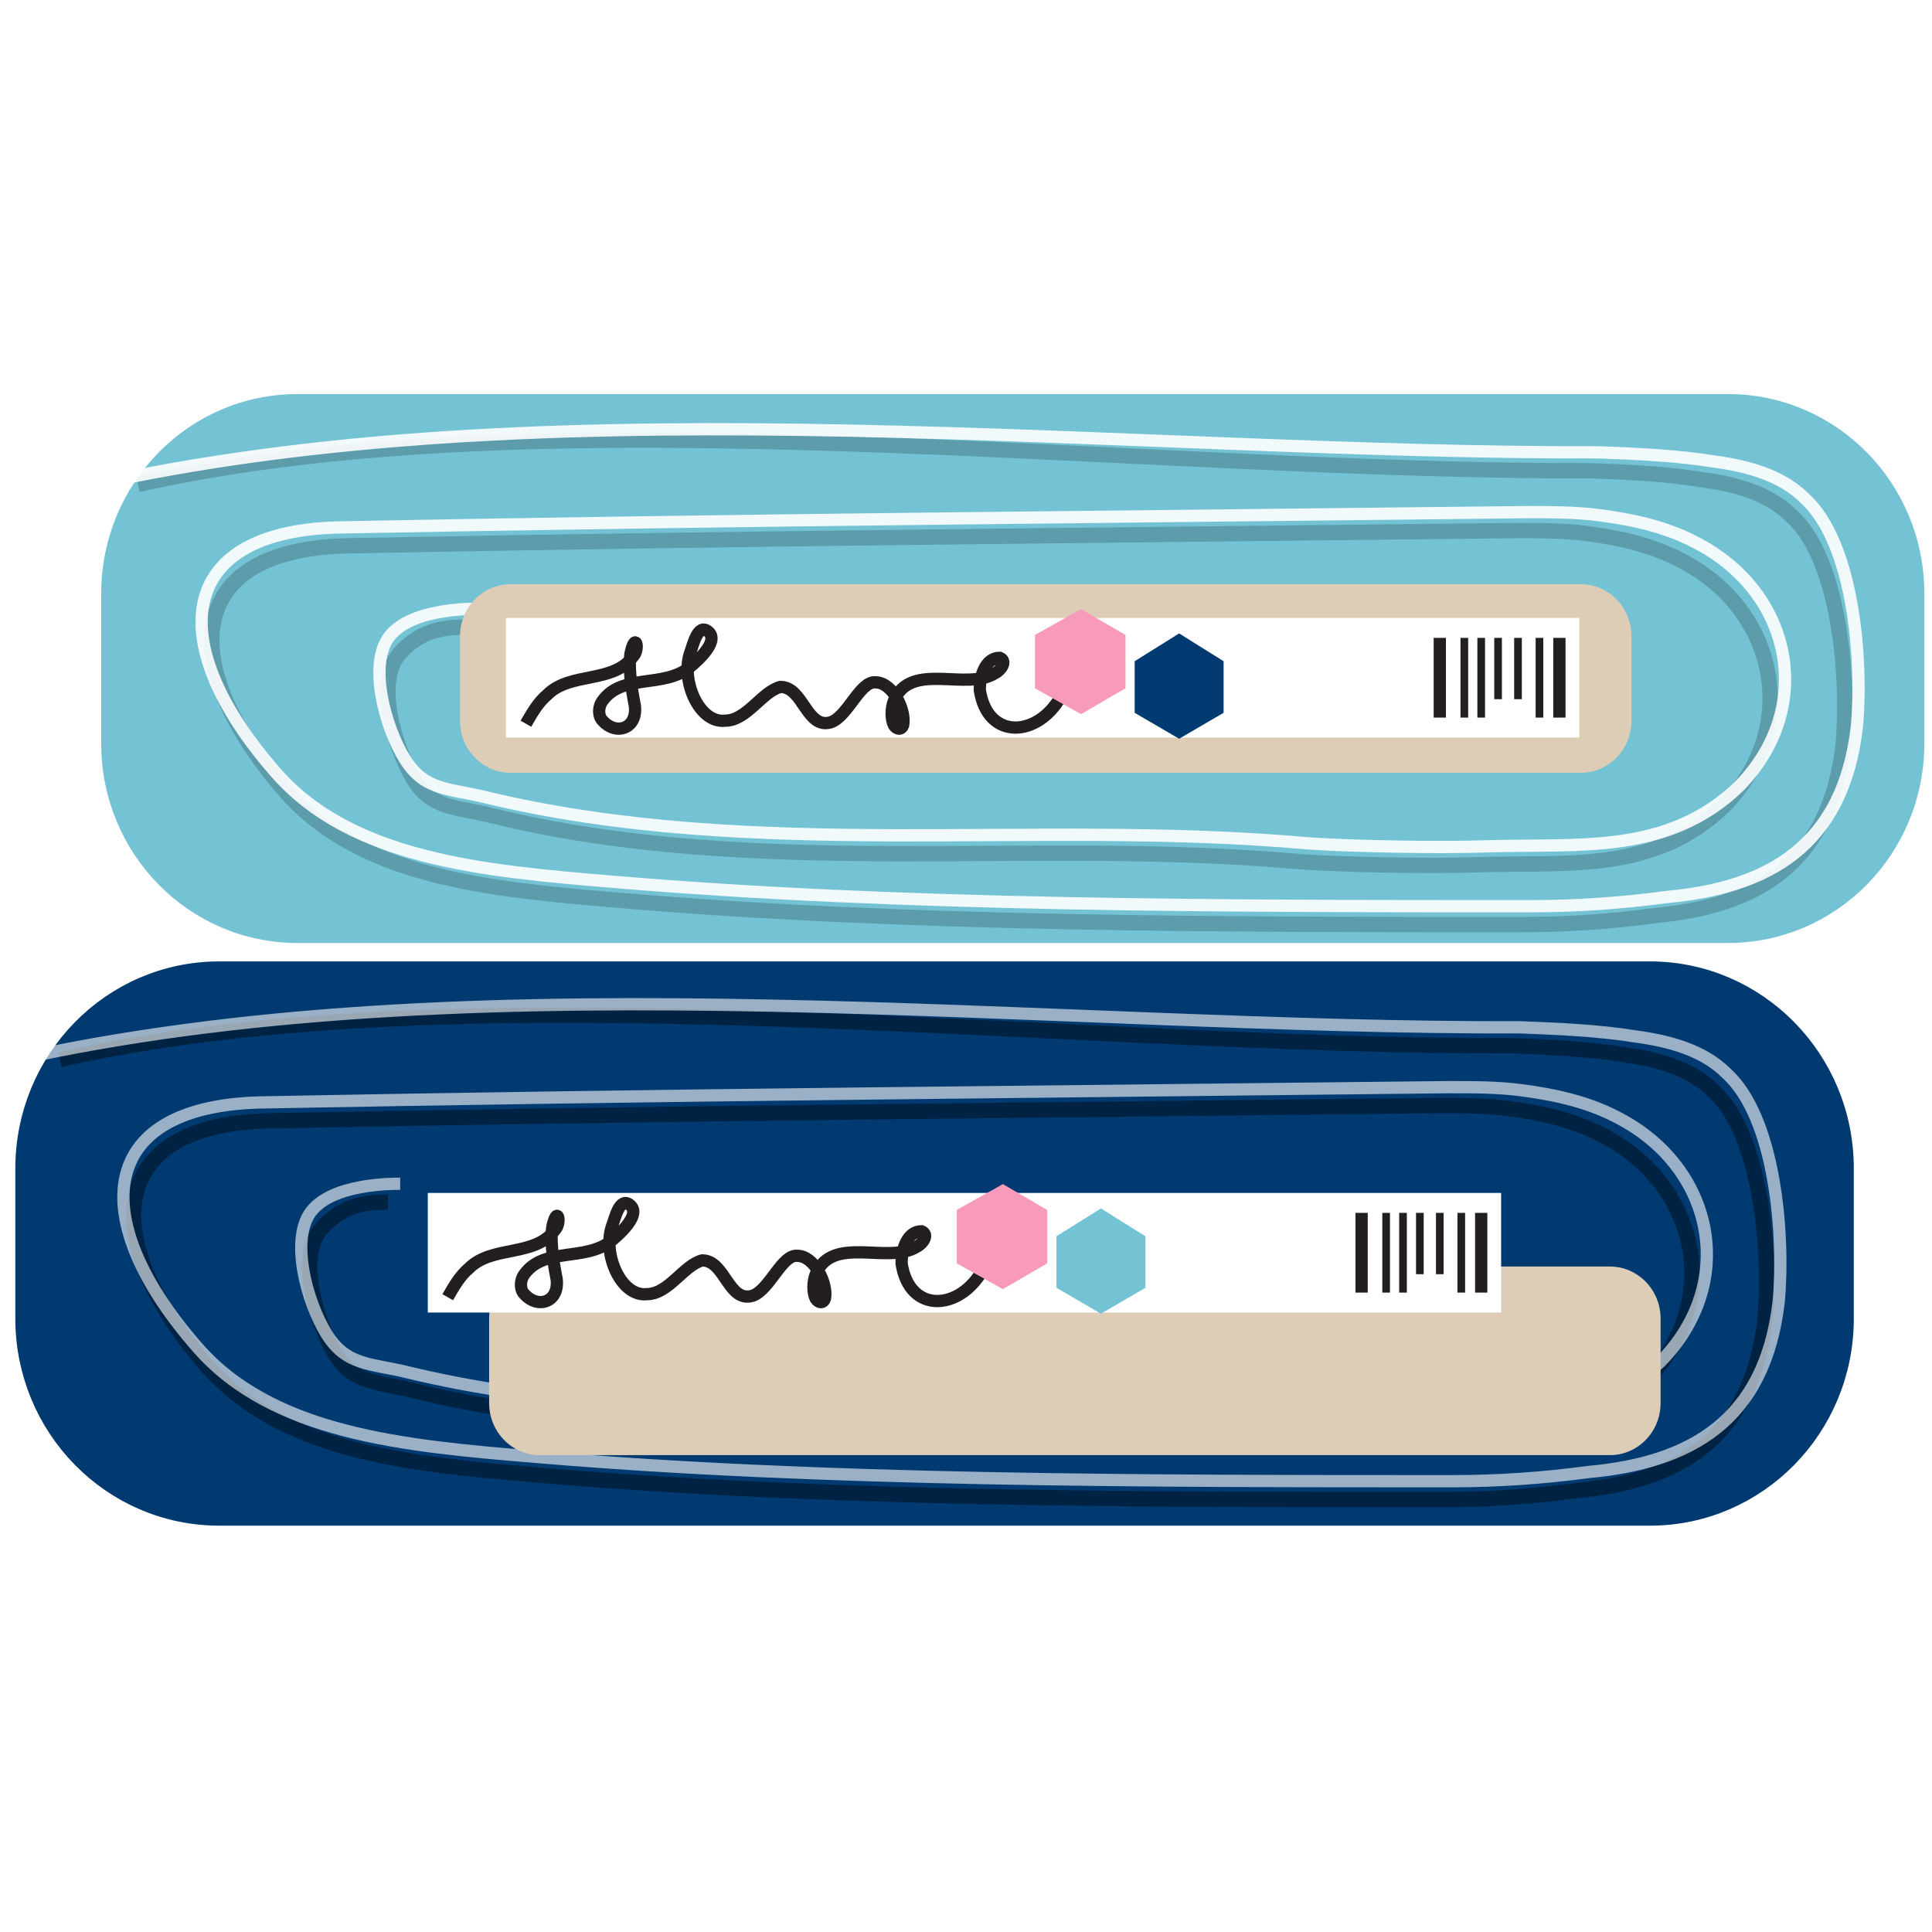
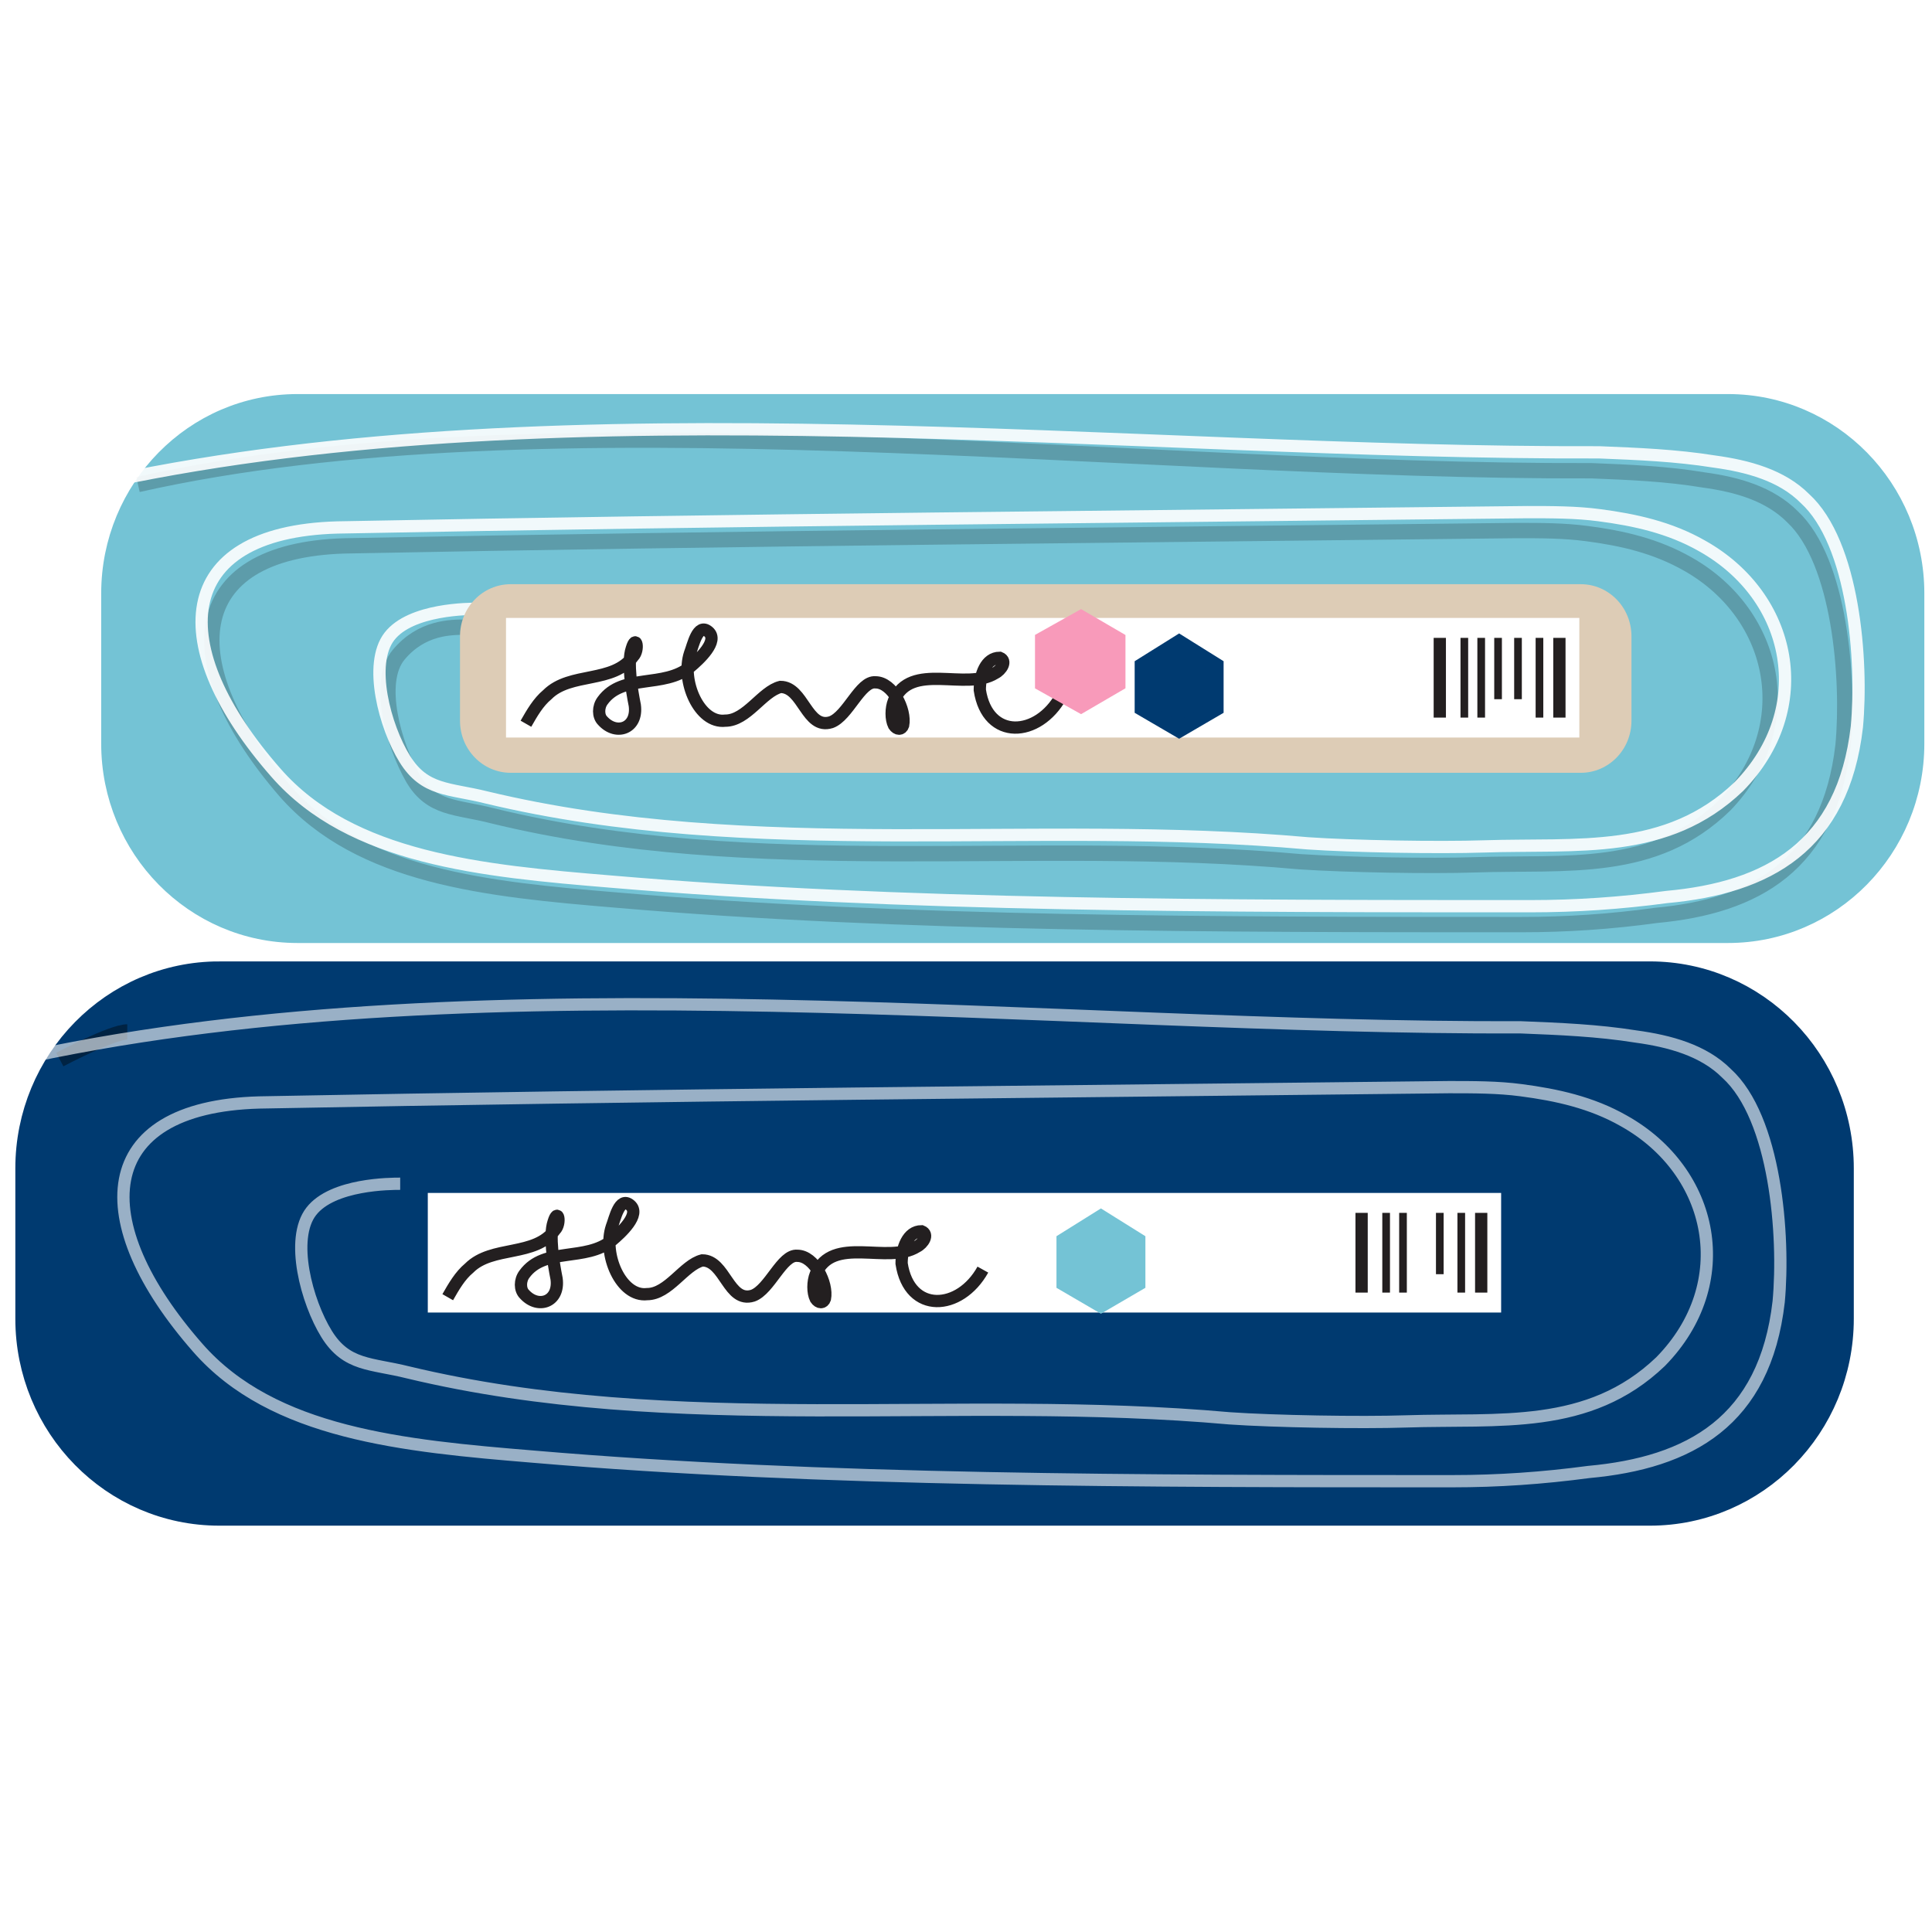
<svg xmlns="http://www.w3.org/2000/svg" viewBox="0 0 126 126" version="1.1">
  <defs>
    <style>
      .cls-1 {
        opacity: .9;
      }

      .cls-1, .cls-2, .cls-3, .cls-4, .cls-5, .cls-6, .cls-7, .cls-8, .cls-9, .cls-10 {
        stroke-miterlimit: 10;
      }

      .cls-1, .cls-2, .cls-6, .cls-7, .cls-8, .cls-10 {
        fill: none;
      }

      .cls-1, .cls-2, .cls-6, .cls-10 {
        isolation: isolate;
      }

      .cls-1, .cls-6 {
        stroke: #fff;
      }

      .cls-1, .cls-6, .cls-8 {
        stroke-width: .8px;
      }

      .cls-2 {
        opacity: .2;
      }

      .cls-2, .cls-10 {
        stroke: #000;
      }

      .cls-3 {
        fill: #74c3d5;
        stroke: #74c3d5;
      }

      .cls-11 {
        fill: #fff;
      }

      .cls-4 {
        stroke-width: 2px;
      }

      .cls-4, .cls-9 {
        fill: #003a70;
        stroke: #003a70;
      }

      .cls-12 {
        filter: url(#drop-shadow-1);
      }

      .cls-12, .cls-13 {
        fill: #ddccb6;
      }

      .cls-5 {
        fill: #f89aba;
        stroke: #f89aba;
      }

      .cls-6 {
        opacity: .6;
      }

      .cls-7 {
        stroke-width: .5px;
      }

      .cls-7, .cls-8 {
        stroke: #231f20;
      }

      .cls-10 {
        opacity: .4;
      }
    </style>
    <filter height="66" width="260.2" y="59.3" x="80.4" id="drop-shadow-1">
      <feOffset dy="7" dx="7" />
      <feGaussianBlur stdDeviation="5" result="blur" />
      <feFlood flood-opacity=".6" flood-color="#141414" />
      <feComposite operator="in" in2="blur" />
      <feComposite in="SourceGraphic" />
    </filter>
  </defs>
  <g>
    <g id="Layer_1">
      <g data-name="Layer_1" id="Layer_1-2">
        <path d="M14.3,63.7h93.3c6.8,0,12.3,5.6,12.3,12.5v9.8c0,6.9-5.5,12.5-12.3,12.5H14.3c-6.8,0-12.3-5.6-12.3-12.5v-9.8c0-6.9,5.5-12.5,12.3-12.5Z" class="cls-4" />
-         <path d="M3.9,69.1c26.6-6,64.7-.8,94.8-.9,2.5.1,4.9.2,7.3.6,2.2.3,4.3.9,5.8,2.4,3.1,2.9,3.7,10.6,3.3,14.9-.9,7.8-5.7,10.5-12.2,11.1-2.9.4-5.8.6-8.8.6-19.6,0-40.5,0-59-1.6-8.4-.7-16.7-1.5-21.6-7.1-7.1-8.2-6.7-15.7,3.9-16,25.5-.5,50.9-.7,76.4-1,1.6,0,3.1,0,4.6.2,2.3.3,4.5.8,6.6,2,5.8,3.3,7.3,10.6,2.4,15.7-4.6,4.5-10.3,3.7-16.3,3.9-2.9.1-8.4,0-11.4-.2-17.6-1.6-35.5,1.2-52.7-3-2.3-.6-4-.4-5.2-2.5-1.2-2.1-2.4-6.2-.9-8s3.4-1.8,4.4-1.8" class="cls-10" />
+         <path d="M3.9,69.1s3.4-1.8,4.4-1.8" class="cls-10" />
        <path d="M2,68.9c30.1-6.4,66.5-1.8,97.2-1.9,2.5.1,5,.2,7.5.6,2.2.3,4.4.9,5.9,2.4,3.2,2.9,3.8,10.6,3.4,14.9-.9,7.8-5.8,10.5-12.4,11.1-3,.4-5.9.6-8.9.6-19.9,0-41.2,0-59.9-1.6-8.5-.7-17-1.5-21.9-7.1-7.2-8.2-6.8-15.7,4-16,25.9-.5,51.8-.7,77.6-1,1.6,0,3.2,0,4.7.2,2.3.3,4.6.8,6.7,2,5.9,3.3,7.4,10.6,2.4,15.7-4.7,4.5-10.5,3.7-16.6,3.9-3,.1-8.6,0-11.5-.2-17.9-1.6-36.1,1.2-53.6-3-2.4-.6-4-.4-5.3-2.5-1.3-2.1-2.4-6.2-1-8s5.2-1.8,5.8-1.8" class="cls-6" />
-         <path d="M28.2,75.6h69.8c1.8,0,3.3,1.5,3.3,3.4v5.5c0,1.9-1.5,3.4-3.3,3.4H28.2c-1.8,0-3.3-1.5-3.3-3.4v-5.5c0-1.9,1.5-3.4,3.3-3.4Z" class="cls-12" />
        <rect height="7.8" width="70" y="77.8" x="27.9" class="cls-11" />
        <line y2="84.3" x2="91.5" y1="79.1" x1="91.5" class="cls-7" />
-         <line y2="83.1" x2="92.6" y1="79.1" x1="92.6" class="cls-7" />
        <line y2="83.1" x2="93.9" y1="79.1" x1="93.9" class="cls-7" />
        <line y2="84.3" x2="95.3" y1="79.1" x1="95.3" class="cls-7" />
        <line y2="84.3" x2="90.4" y1="79.1" x1="90.4" class="cls-7" />
        <line y2="84.3" x2="88.8" y1="79.1" x1="88.8" class="cls-8" />
        <line y2="84.3" x2="96.6" y1="79.1" x1="96.6" class="cls-8" />
        <path d="M29.2,84.6c.4-.7.8-1.4,1.4-1.9,1.5-1.5,4.3-.7,5.6-2.5.4-.4.2-1.5-.1-.5-.3.9,0,2.7.2,3.7.2,1.5-1.2,2-2.1,1-.3-.3-.3-.9,0-1.3,1.3-1.8,4-.8,5.7-2.2.6-.5,1.9-1.7,1.2-2.3s-1,.9-1.2,1.4c-.6,1.8.6,4.6,2.3,4.4,1.4,0,2.4-1.9,3.6-2.2,1.5,0,1.7,2.8,3.3,2.3,1.1-.4,1.9-2.7,2.9-2.6,1.1,0,2,1.8,1.8,2.8-.1.3-.4.3-.6,0-.2-.4-.2-1.1,0-1.6,1.1-2.6,4.7-.6,6.6-1.8.4-.2.8-.8.3-1-.9,0-1.3,1.1-1.3,2.1.5,3.3,3.8,3.1,5.3.4" class="cls-8" />
-         <polygon points="67.8 82.1 67.8 79.2 65.4 77.8 62.9 79.2 62.9 82.1 65.4 83.5 67.8 82.1" class="cls-5" />
        <polygon points="74.2 83.7 74.2 80.9 71.8 79.4 69.4 80.9 69.4 83.7 71.8 85.1 74.2 83.7" class="cls-3" />
      </g>
    </g>
    <g id="Layer_1_copy">
      <g data-name="Layer_1" id="Layer_1-3">
        <path d="M19.4,26.2h93.3c6.8,0,12.3,5.6,12.3,12.5v9.8c0,6.9-5.5,12.5-12.3,12.5H19.4c-6.8,0-12.3-5.6-12.3-12.5v-9.8c0-6.9,5.5-12.5,12.3-12.5Z" class="cls-3" />
        <path d="M9,31.6c26.6-6,64.7-.8,94.8-.9,2.5.1,4.9.2,7.3.6,2.2.3,4.3.9,5.8,2.4,3.1,2.9,3.7,10.6,3.3,14.9-.9,7.8-5.7,10.5-12.2,11.1-2.9.4-5.8.6-8.8.6-19.6,0-40.5,0-59-1.6-8.4-.7-16.7-1.5-21.6-7.1-7.1-8.2-6.7-15.7,3.9-16,25.5-.5,50.9-.7,76.4-1,1.6,0,3.1,0,4.6.2,2.3.3,4.5.8,6.6,2,5.8,3.3,7.3,10.6,2.4,15.7-4.6,4.5-10.3,3.7-16.3,3.9-2.9.1-8.4,0-11.4-.2-17.6-1.6-35.5,1.2-52.7-3-2.3-.6-4-.4-5.2-2.5-1.2-2.1-2.4-6.2-.9-8s3.4-1.8,4.4-1.8" class="cls-2" />
        <path d="M7.1,31.4c30.1-6.4,66.5-1.8,97.2-1.9,2.5.1,5,.2,7.5.6,2.2.3,4.4.9,5.9,2.4,3.2,2.9,3.8,10.6,3.4,14.9-.9,7.8-5.8,10.5-12.4,11.1-3,.4-5.9.6-8.9.6-19.9,0-41.2,0-59.9-1.6-8.5-.7-17-1.5-21.9-7.1-7.2-8.2-6.8-15.7,4-16,25.9-.5,51.8-.7,77.6-1,1.6,0,3.2,0,4.7.2,2.3.3,4.6.8,6.7,2,5.9,3.3,7.4,10.6,2.4,15.7-4.7,4.5-10.5,3.7-16.6,3.9-3,.1-8.6,0-11.5-.2-17.9-1.6-36.1,1.2-53.6-3-2.4-.6-4-.4-5.3-2.5-1.3-2.1-2.4-6.2-1-8s5.2-1.8,5.8-1.8" class="cls-1" />
        <path d="M33.3,38.1h69.8c1.8,0,3.3,1.5,3.3,3.4v5.5c0,1.9-1.5,3.4-3.3,3.4H33.3c-1.8,0-3.3-1.5-3.3-3.4v-5.5c0-1.9,1.5-3.4,3.3-3.4Z" class="cls-13" />
        <rect height="7.8" width="70" y="40.3" x="33" class="cls-11" />
        <line y2="46.8" x2="96.6" y1="41.6" x1="96.6" class="cls-7" />
        <line y2="45.6" x2="97.7" y1="41.6" x1="97.7" class="cls-7" />
        <line y2="45.6" x2="99" y1="41.6" x1="99" class="cls-7" />
        <line y2="46.8" x2="100.4" y1="41.6" x1="100.4" class="cls-7" />
        <line y2="46.8" x2="95.5" y1="41.6" x1="95.5" class="cls-7" />
        <line y2="46.8" x2="93.9" y1="41.6" x1="93.9" class="cls-8" />
        <line y2="46.8" x2="101.7" y1="41.6" x1="101.7" class="cls-8" />
        <path d="M34.3,47.2c.4-.7.8-1.4,1.4-1.9,1.5-1.5,4.3-.7,5.6-2.5.4-.4.2-1.5-.1-.5-.3.9,0,2.7.2,3.7.2,1.5-1.2,2-2.1,1-.3-.3-.3-.9,0-1.3,1.3-1.8,4-.8,5.7-2.2.6-.5,1.9-1.7,1.2-2.3s-1,.9-1.2,1.4c-.6,1.8.6,4.6,2.3,4.4,1.4,0,2.4-1.9,3.6-2.2,1.5,0,1.7,2.8,3.3,2.3,1.1-.4,1.9-2.7,2.9-2.6,1.1,0,2,1.8,1.8,2.8-.1.3-.4.3-.6,0-.2-.4-.2-1.1,0-1.6,1.1-2.6,4.7-.6,6.6-1.8.4-.2.8-.8.3-1-.9,0-1.3,1.1-1.3,2.1.5,3.3,3.8,3.1,5.3.4" class="cls-8" />
        <polygon points="72.9 44.6 72.9 41.7 70.5 40.3 68 41.7 68 44.6 70.5 46 72.9 44.6" class="cls-5" />
        <polygon points="79.3 46.2 79.3 43.4 76.9 41.9 74.5 43.4 74.5 46.2 76.9 47.6 79.3 46.2" class="cls-9" />
      </g>
    </g>
  </g>
</svg>